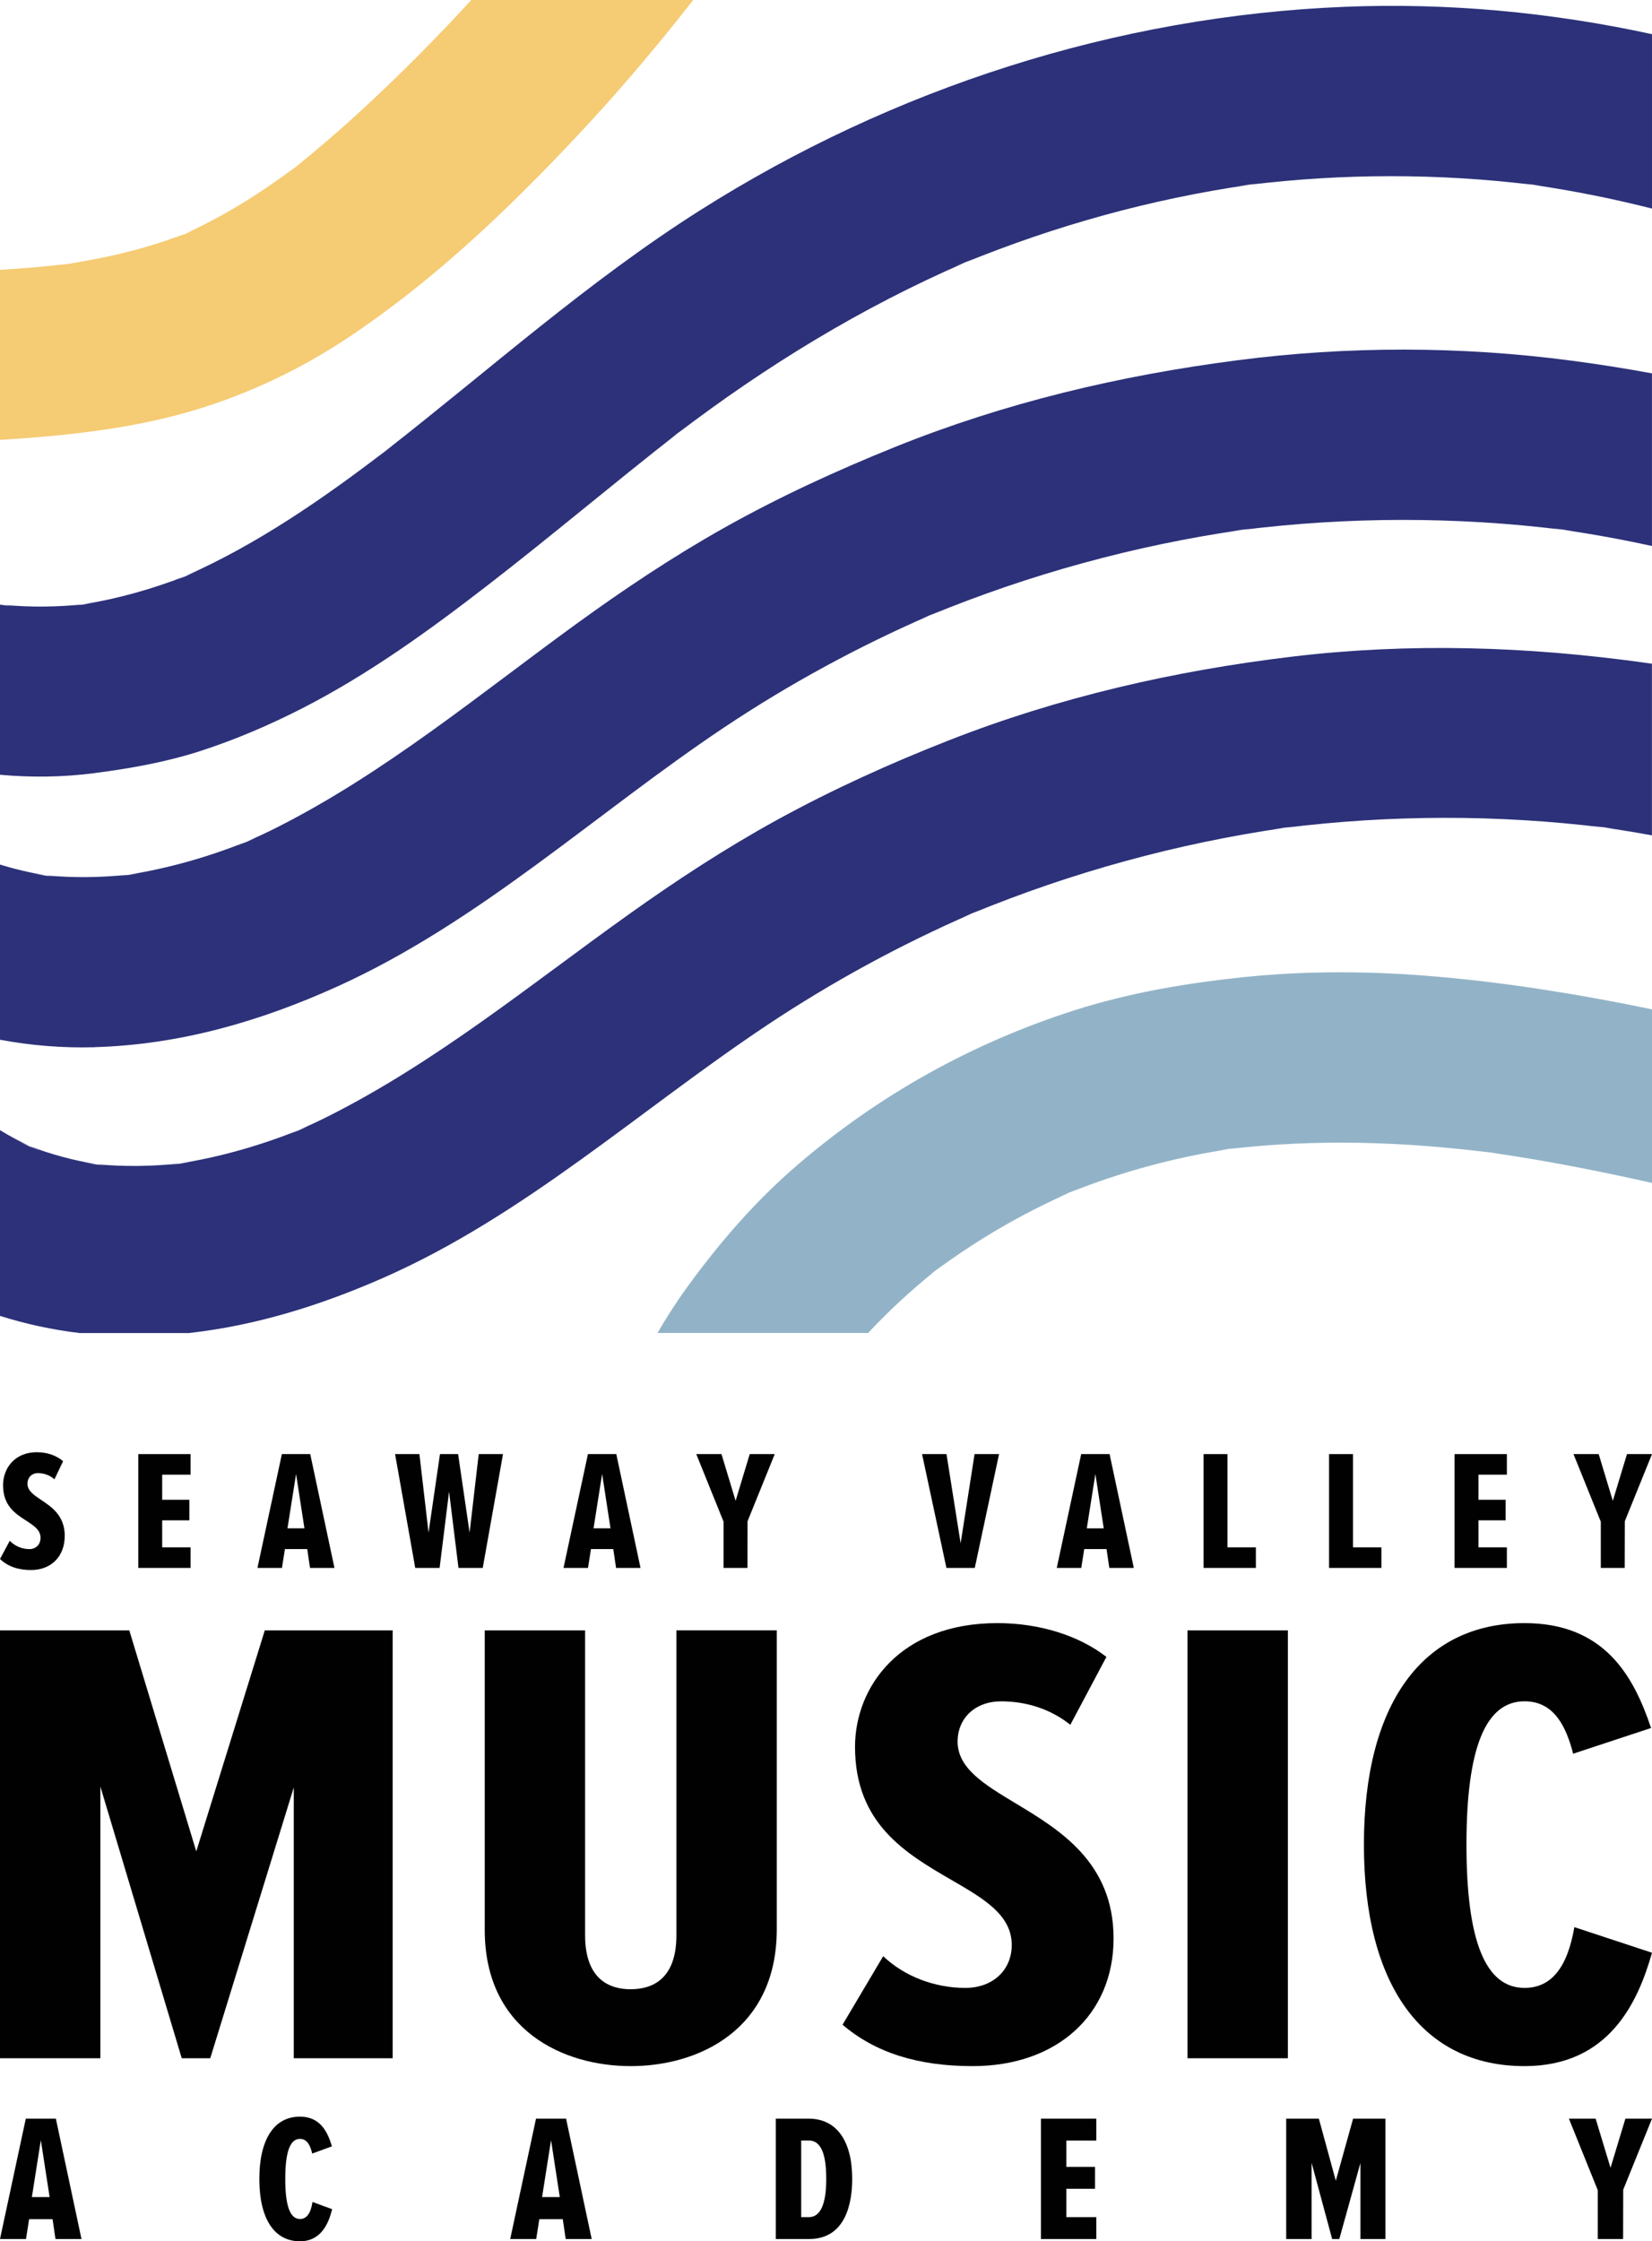
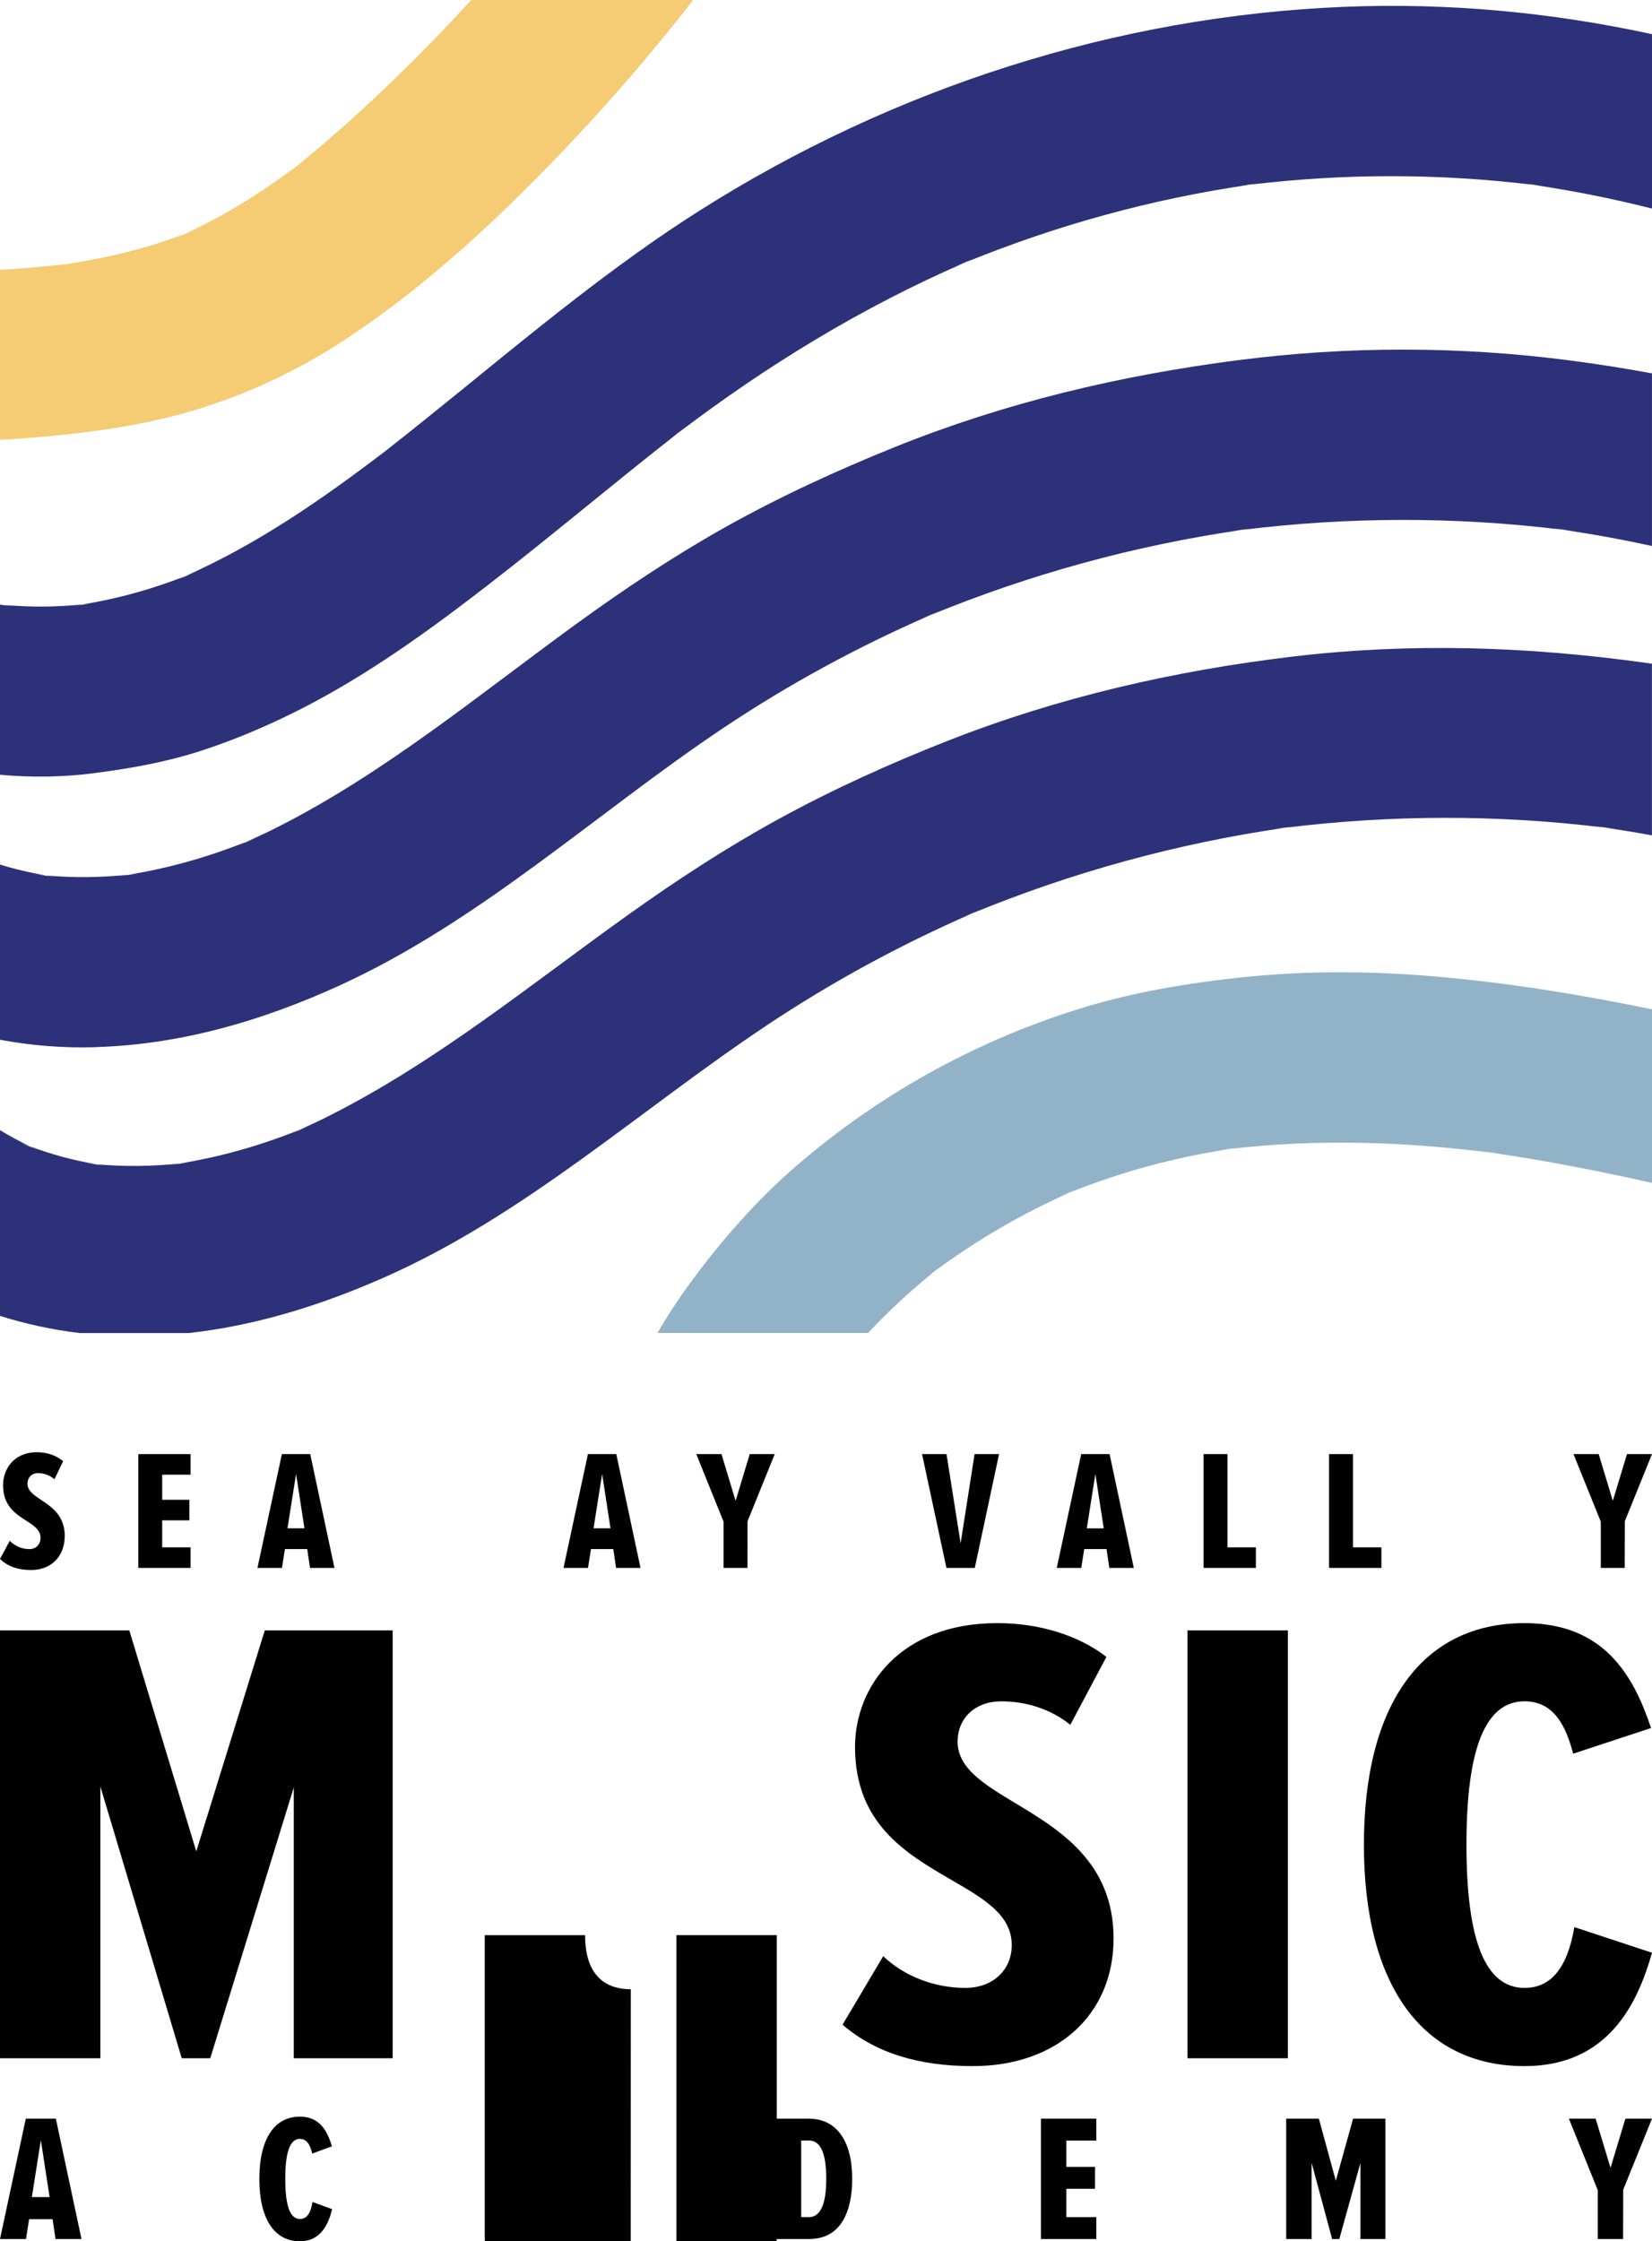
<svg xmlns="http://www.w3.org/2000/svg" id="uuid-6275a131-5a22-4f7b-a8c3-859c43203178" data-name="Layer 1" width="438.51" height="594.86" viewBox="0 0 438.51 594.86">
  <defs>
    <style>
      .uuid-915d4fdf-946b-4050-8b67-5b1d65d6facf {
        fill: #f5cb73;
      }

      .uuid-915d4fdf-946b-4050-8b67-5b1d65d6facf, .uuid-315098f3-64df-416c-94aa-30b8e70f30aa, .uuid-d0c63d12-64c0-441f-8a46-048e17a54a98, .uuid-1e4b08b7-de0d-4478-aa21-62f4c32ab02c {
        stroke-width: 0px;
      }

      .uuid-315098f3-64df-416c-94aa-30b8e70f30aa {
        fill: #010101;
      }

      .uuid-d0c63d12-64c0-441f-8a46-048e17a54a98 {
        fill: #92b3c7;
      }

      .uuid-1e4b08b7-de0d-4478-aa21-62f4c32ab02c {
        fill: #2c3179;
      }
    </style>
  </defs>
  <g>
    <path class="uuid-315098f3-64df-416c-94aa-30b8e70f30aa" d="m17.19,407.68c0-5.39-3.46-7.7-6.24-9.56-1.96-1.31-3.66-2.45-3.66-4.31,0-1.66,1.14-2.82,2.77-2.82s3.16.55,4.39,1.64l2.3-4.8c-1.75-1.52-4.26-2.39-6.92-2.39-6.2,0-9.02,4.53-9.02,8.75,0,5.46,3.26,7.56,6.14,9.42,2.04,1.32,3.81,2.46,3.81,4.55,0,1.77-1.22,3-2.96,3-1.96,0-3.88-.82-5.21-2.21L0,413.78c2.06,1.97,4.77,2.93,8.25,2.93,5.34,0,8.93-3.63,8.93-9.02Z" />
    <polygon class="uuid-315098f3-64df-416c-94aa-30b8e70f30aa" points="43.05 403.52 50.26 403.52 50.26 398.06 43.05 398.06 43.05 391.4 50.59 391.4 50.59 385.94 36.71 385.94 36.71 416.15 50.59 416.15 50.59 410.69 43.05 410.69 43.05 403.52" />
    <path class="uuid-315098f3-64df-416c-94aa-30b8e70f30aa" d="m82.28,416.15h6.5l-6.43-30.21h-7.53l-6.48,30.21h6.5l.79-5h5.92l.74,5Zm-5.97-10.51l2.28-14.44,2.22,14.44h-4.5Z" />
-     <polygon class="uuid-315098f3-64df-416c-94aa-30b8e70f30aa" points="127.07 385.94 124.65 406.78 121.6 385.94 116.79 385.94 113.75 406.78 111.33 385.94 104.87 385.94 110.22 416.15 116.69 416.15 119.2 395.91 121.7 416.15 128.14 416.15 133.52 385.94 127.07 385.94" />
    <path class="uuid-315098f3-64df-416c-94aa-30b8e70f30aa" d="m163.52,416.15h6.5l-6.43-30.21h-7.53l-6.48,30.21h6.5l.79-5h5.92l.74,5Zm-5.97-10.51l2.28-14.44,2.22,14.44h-4.5Z" />
    <polygon class="uuid-315098f3-64df-416c-94aa-30b8e70f30aa" points="192.07 416.15 198.41 416.15 198.43 403.77 205.65 385.94 199.01 385.94 195.26 398.34 191.51 385.94 184.82 385.94 192.07 403.89 192.07 416.15" />
    <polygon class="uuid-315098f3-64df-416c-94aa-30b8e70f30aa" points="258.75 416.15 265.19 385.94 258.69 385.94 254.99 409.61 251.24 385.94 244.75 385.94 251.22 416.15 258.75 416.15" />
    <path class="uuid-315098f3-64df-416c-94aa-30b8e70f30aa" d="m286.99,385.94l-6.48,30.21h6.5l.79-5h5.92l.74,5h6.5l-6.43-30.21h-7.53Zm1.49,19.71l2.28-14.44,2.22,14.44h-4.5Z" />
    <polygon class="uuid-315098f3-64df-416c-94aa-30b8e70f30aa" points="325.82 385.94 319.48 385.94 319.48 416.15 333.36 416.15 333.36 410.69 325.82 410.69 325.82 385.94" />
    <polygon class="uuid-315098f3-64df-416c-94aa-30b8e70f30aa" points="359.14 385.94 352.79 385.94 352.79 416.15 366.68 416.15 366.68 410.69 359.14 410.69 359.14 385.94" />
-     <polygon class="uuid-315098f3-64df-416c-94aa-30b8e70f30aa" points="392.45 403.52 399.66 403.52 399.66 398.06 392.45 398.06 392.45 391.4 399.99 391.4 399.99 385.94 386.1 385.94 386.1 416.15 399.99 416.15 399.99 410.69 392.45 410.69 392.45 403.52" />
    <polygon class="uuid-315098f3-64df-416c-94aa-30b8e70f30aa" points="424.92 416.15 431.26 416.15 431.29 403.77 438.51 385.94 431.87 385.94 428.11 398.34 424.36 385.94 417.67 385.94 424.92 403.89 424.92 416.15" />
  </g>
  <g>
    <polygon class="uuid-315098f3-64df-416c-94aa-30b8e70f30aa" points="34.32 432.72 0 432.72 0 546.29 26.64 546.29 26.64 474.17 48.24 546.29 55.81 546.29 77.98 474.42 77.98 546.29 104.23 546.29 104.23 432.72 70.29 432.72 52.1 491.38 34.32 432.72" />
-     <path class="uuid-315098f3-64df-416c-94aa-30b8e70f30aa" d="m167.44,527.98c-5.53,0-12.13-2.49-12.13-14.35v-80.91h-26.64v79.51c0,26.68,20.88,36.15,38.76,36.15s38.76-9.51,38.76-36.33v-79.34h-26.64v80.91c0,11.86-6.59,14.35-12.13,14.35Z" />
+     <path class="uuid-315098f3-64df-416c-94aa-30b8e70f30aa" d="m167.44,527.98c-5.53,0-12.13-2.49-12.13-14.35h-26.64v79.51c0,26.68,20.88,36.15,38.76,36.15s38.76-9.51,38.76-36.33v-79.34h-26.64v80.91c0,11.86-6.59,14.35-12.13,14.35Z" />
    <path class="uuid-315098f3-64df-416c-94aa-30b8e70f30aa" d="m254.19,462.25c0-6.3,4.75-10.69,11.54-10.69s13.24,2.1,18.38,6.23l9.58-18.02c-7.34-5.71-17.81-8.97-28.93-8.97-25.97,0-37.8,17.02-37.8,32.84,0,20.48,13.62,28.38,25.64,35.35,8.57,4.97,15.96,9.26,15.96,17.24,0,6.71-5.07,11.39-12.32,11.39-8.23,0-16.25-3.12-21.8-8.42l-10.79,18.19c8.64,7.39,19.95,10.99,34.53,10.99,22.37,0,37.41-13.62,37.41-33.89s-14.46-28.91-26.07-35.9c-8.23-4.96-15.33-9.24-15.33-16.34Z" />
    <rect class="uuid-315098f3-64df-416c-94aa-30b8e70f30aa" x="315.21" y="432.72" width="26.64" height="113.57" />
    <path class="uuid-315098f3-64df-416c-94aa-30b8e70f30aa" d="m389.26,489.59c0-25.59,5.04-38.04,15.41-38.04,7.94,0,11.06,6.82,12.91,13.91l20.68-6.82c-4.67-13.97-12.49-27.84-33.59-27.84-27.09,0-42.63,21.43-42.63,58.79s15.54,58.79,42.63,58.79c22.37,0,30.08-16.82,33.84-30.09l-20.61-6.8c-1.86,10.85-6.2,16.13-13.23,16.13-10.37,0-15.41-12.44-15.41-38.03Z" />
  </g>
  <g>
    <path class="uuid-315098f3-64df-416c-94aa-30b8e70f30aa" d="m6.85,562.32L0,594.27h6.9l.83-5.28h6.22l.78,5.28h6.9l-6.8-31.95h-7.98Zm1.61,20.82l2.38-15.12,2.33,15.12h-4.71Z" />
    <path class="uuid-315098f3-64df-416c-94aa-30b8e70f30aa" d="m79.61,588.95c-2.62,0-3.89-3.48-3.89-10.63s1.27-10.63,3.89-10.63c2.01,0,2.8,1.92,3.26,3.9l5.24-1.92c-1.18-3.95-3.15-7.88-8.5-7.88-6.85,0-10.77,6.03-10.77,16.54s3.93,16.54,10.77,16.54c5.67,0,7.62-4.78,8.56-8.52l-5.22-1.91c-.47,3.04-1.56,4.52-3.34,4.52Z" />
    <path class="uuid-315098f3-64df-416c-94aa-30b8e70f30aa" d="m142.28,562.32l-6.85,31.95h6.9l.83-5.28h6.22l.78,5.28h6.9l-6.8-31.95h-7.98Zm1.61,20.82l2.38-15.12,2.32,15.12h-4.71Z" />
    <path class="uuid-315098f3-64df-416c-94aa-30b8e70f30aa" d="m205.93,562.32v31.95h8.82c9.97,0,11.46-9.99,11.46-15.95,0-10.17-4.21-16-11.55-16h-8.72Zm13.39,16c0,6.73-1.55,10.14-4.62,10.14h-2.03v-20.34h2.03c3.11,0,4.62,3.33,4.62,10.19Z" />
    <polygon class="uuid-315098f3-64df-416c-94aa-30b8e70f30aa" points="283.05 580.93 290.67 580.93 290.67 575.12 283.05 575.12 283.05 568.13 291.01 568.13 291.01 562.32 276.31 562.32 276.31 594.27 291.01 594.27 291.01 588.46 283.05 588.46 283.05 580.93" />
    <polygon class="uuid-315098f3-64df-416c-94aa-30b8e70f30aa" points="350.08 562.32 341.41 562.32 341.41 594.27 348.15 594.27 348.15 574.04 353.61 594.27 355.51 594.27 361.11 574.1 361.11 594.27 367.75 594.27 367.75 562.32 359.17 562.32 354.58 578.8 350.08 562.32" />
    <polygon class="uuid-315098f3-64df-416c-94aa-30b8e70f30aa" points="423.55 562.32 416.45 562.32 424.11 581.3 424.11 594.27 430.84 594.27 430.87 581.18 438.51 562.32 431.45 562.32 427.5 575.37 423.55 562.32" />
  </g>
  <g>
    <path class="uuid-1e4b08b7-de0d-4478-aa21-62f4c32ab02c" d="m25.17,205.18c9.63-1.25,19.01-2.92,28.26-5.93,9.18-2.99,18.16-6.84,26.75-11.23,17.56-8.98,33.58-20.56,49.15-32.59,17.02-13.15,33.43-27.05,50.37-40.28-.66.5-1.33.98-1.98,1.49,1.52-1.18,3.05-2.35,4.57-3.53-.87.67-1.72,1.37-2.59,2.04,23.69-18.07,49.05-33.58,76.41-45.44-.91.37-1.83.72-2.74,1.1,1.8-.76,3.59-1.52,5.39-2.28-.89.38-1.76.79-2.65,1.18,24.21-9.89,49.53-16.89,75.42-20.64-.96.12-1.93.21-2.89.33,2-.27,4-.54,6-.81-1.04.14-2.07.32-3.11.47,25.01-3.06,50.29-3.07,75.3-.01-1.02-.15-2.04-.33-3.07-.47,2,.27,4,.54,6,.81-.98-.13-1.96-.22-2.93-.34,10.67,1.55,21.24,3.66,31.68,6.31V9.07c-26.73-5.81-54.16-8.38-81.63-7.26-60.59,2.45-119.93,21.61-171.1,54.04-29.64,18.78-55.82,42.26-83.41,63.8.63-.48,1.26-.95,1.89-1.44-1.52,1.18-3.05,2.35-4.57,3.53.9-.69,1.79-1.4,2.68-2.09-16.61,12.72-34.05,24.8-53.24,33.28,1.18-.46,2.36-.93,3.53-1.42-1.8.76-3.59,1.52-5.39,2.28.63-.27,1.24-.58,1.86-.85-8.77,3.42-17.84,5.97-27.13,7.47,1.19-.12,2.38-.26,3.57-.42-2,.27-4,.54-6,.81.81-.11,1.62-.26,2.43-.39-6.91.71-13.86.79-20.77.15.81.13,1.61.3,2.42.41-1.22-.16-2.43-.33-3.65-.49v45.15c8.33.77,16.78.65,25.17-.44Z" />
    <path class="uuid-d0c63d12-64c0-441f-8a46-048e17a54a98" d="m248.26,337.31c-.66.49-1.34.97-1.99,1.48,1.52-1.18,3.05-2.35,4.57-3.53-.87.67-1.72,1.37-2.58,2.05,11.06-8.24,23.02-15.17,35.63-20.76-.9.36-1.81.71-2.71,1.08,1.8-.76,3.6-1.52,5.39-2.28-.9.38-1.79.79-2.69,1.19,13.62-5.48,27.78-9.31,42.29-11.54-.88.11-1.76.18-2.64.29,2-.27,4-.54,6-.81-1.12.15-2.24.34-3.36.51,23.18-2.78,46.57-1.98,69.7.95-1.24-.18-2.47-.36-3.71-.53,2,.27,4,.54,6,.81-.76-.1-1.53-.18-2.29-.28,14.33,2.07,28.53,4.85,42.64,8.03v-46.08c-18.86-3.9-37.88-7.01-57.12-8.68-16.91-1.47-33.96-1.63-50.86.1-15.3,1.57-30.46,4.11-45.14,8.78-27.28,8.68-52.34,22.65-74,41.35-10.93,9.43-20.32,20.28-28.81,31.94-2.92,4.01-5.58,8.16-8.06,12.41h55.91c5.53-5.92,11.5-11.42,17.83-16.5Z" />
    <path class="uuid-1e4b08b7-de0d-4478-aa21-62f4c32ab02c" d="m25.18,277.93c22.62-.65,44.09-6.89,64.56-16.19,37.67-17.1,68.4-45.91,102.51-68.69,17.22-11.5,35.47-21.41,54.45-29.67-.77.32-1.56.61-2.33.94,1.8-.76,3.59-1.52,5.39-2.28-1.03.44-2.04.9-3.06,1.34,26.56-10.95,54.4-18.59,82.84-22.71-1.07.13-2.13.23-3.2.38,2-.27,4-.54,6-.81-.94.13-1.87.29-2.8.43,28.31-3.54,56.97-3.58,85.28-.06-1.01-.15-2-.32-3.01-.46,2,.27,4,.54,6,.81-.99-.13-1.99-.22-2.99-.35,7.95,1.15,15.84,2.59,23.68,4.31v-45.82c-7.13-1.32-14.31-2.45-21.54-3.4-29.34-3.85-59.15-3.88-88.49-.08-31.21,4.03-61.64,11.23-90.88,23.01-15.58,6.28-30.84,13.29-45.49,21.53-13.6,7.65-26.56,16.31-39.18,25.48-25.96,18.85-50.92,39.63-79.73,54.13-2.53,1.28-5.11,2.46-7.7,3.61.96-.38,1.92-.76,2.87-1.16-1.8.76-3.6,1.52-5.39,2.28.85-.36,1.68-.75,2.52-1.12-10.11,4.03-20.58,7.05-31.33,8.77.95-.1,1.9-.2,2.85-.32-2,.27-4,.54-6,.81,1.05-.14,2.1-.32,3.15-.48-7.3.76-14.63.87-21.93.19.73.12,1.45.27,2.19.38-2-.27-4-.54-6-.81,1.27.17,2.54.31,3.82.43-4.15-.69-8.24-1.65-12.25-2.89v46.5c8.31,1.56,16.79,2.23,25.18,1.99Z" />
    <path class="uuid-1e4b08b7-de0d-4478-aa21-62f4c32ab02c" d="m203.57,272.11c17.22-11.47,35.43-21.37,54.39-29.63-.79.32-1.58.62-2.37.95,1.8-.76,3.59-1.52,5.39-2.28-1.01.43-2.02.89-3.03,1.32,26.61-10.97,54.5-18.61,82.98-22.74-1.04.13-2.08.23-3.12.37,2-.27,4-.54,6-.81-.96.13-1.92.3-2.88.44,28.2-3.51,56.74-3.56,84.94-.08-1.07-.15-2.14-.34-3.21-.49,2,.27,4,.54,6,.81-.93-.12-1.86-.21-2.79-.32,4.22.61,8.43,1.3,12.62,2.07v-45.55c-.71-.1-1.41-.22-2.12-.31-31.08-4.3-62.23-5.31-93.44-1.57-31.3,3.75-61.91,10.75-91.29,22.3-15.52,6.1-30.75,12.99-45.37,21.02-13.68,7.52-26.72,16.05-39.41,25.11-26.13,18.65-51.2,39.27-80.04,53.71-2.48,1.24-4.99,2.4-7.52,3.52.88-.35,1.76-.69,2.63-1.05-1.8.76-3.59,1.52-5.39,2.28.93-.39,1.84-.81,2.76-1.22-10.19,4.06-20.75,7.11-31.59,8.84.95-.1,1.9-.2,2.85-.32-2,.27-4,.54-6,.81,1.06-.14,2.1-.32,3.16-.48-7.33.77-14.71.89-22.05.2.76.13,1.51.28,2.28.39-2-.27-4-.54-6-.81,1.24.16,2.48.3,3.72.42-6.12-1.01-12.09-2.6-17.87-4.83.99.47,1.98.93,2.98,1.36-1.8-.76-3.6-1.52-5.39-2.28.8.33,1.61.61,2.41.92-2.68-1.28-5.28-2.69-7.82-4.23v49.3c6.88,2.18,13.98,3.7,21.15,4.56h29c17.88-1.99,35.04-7.37,51.6-14.65,37.42-16.45,68.11-44.58,101.83-67.04Z" />
    <path class="uuid-915d4fdf-946b-4050-8b67-5b1d65d6facf" d="m52.23,108.68c13.86-4.22,27.21-10.55,39.32-18.51,22.38-14.72,42.26-33.52,60.59-52.96,11.2-11.87,21.82-24.32,31.86-37.21h-58.9c-9.58,10.46-19.61,20.52-30.07,30.1-5.41,4.96-10.97,9.75-16.72,14.32.82-.62,1.65-1.23,2.46-1.85-1.52,1.18-3.05,2.35-4.57,3.53.71-.55,1.4-1.12,2.1-1.68-9.08,6.79-18.69,12.85-29.02,17.54.85-.33,1.7-.65,2.55-1-1.8.76-3.59,1.52-5.39,2.28.96-.41,1.9-.85,2.85-1.28-10.07,3.92-20.58,6.44-31.25,8.06,1.04-.12,2.07-.24,3.11-.37-2,.27-4,.54-6,.81.97-.13,1.93-.29,2.89-.43-5.99.72-12.01,1.23-18.05,1.59v45.13c2.38-.15,4.76-.29,7.13-.48,15.16-1.18,30.52-3.14,45.1-7.58Z" />
  </g>
</svg>